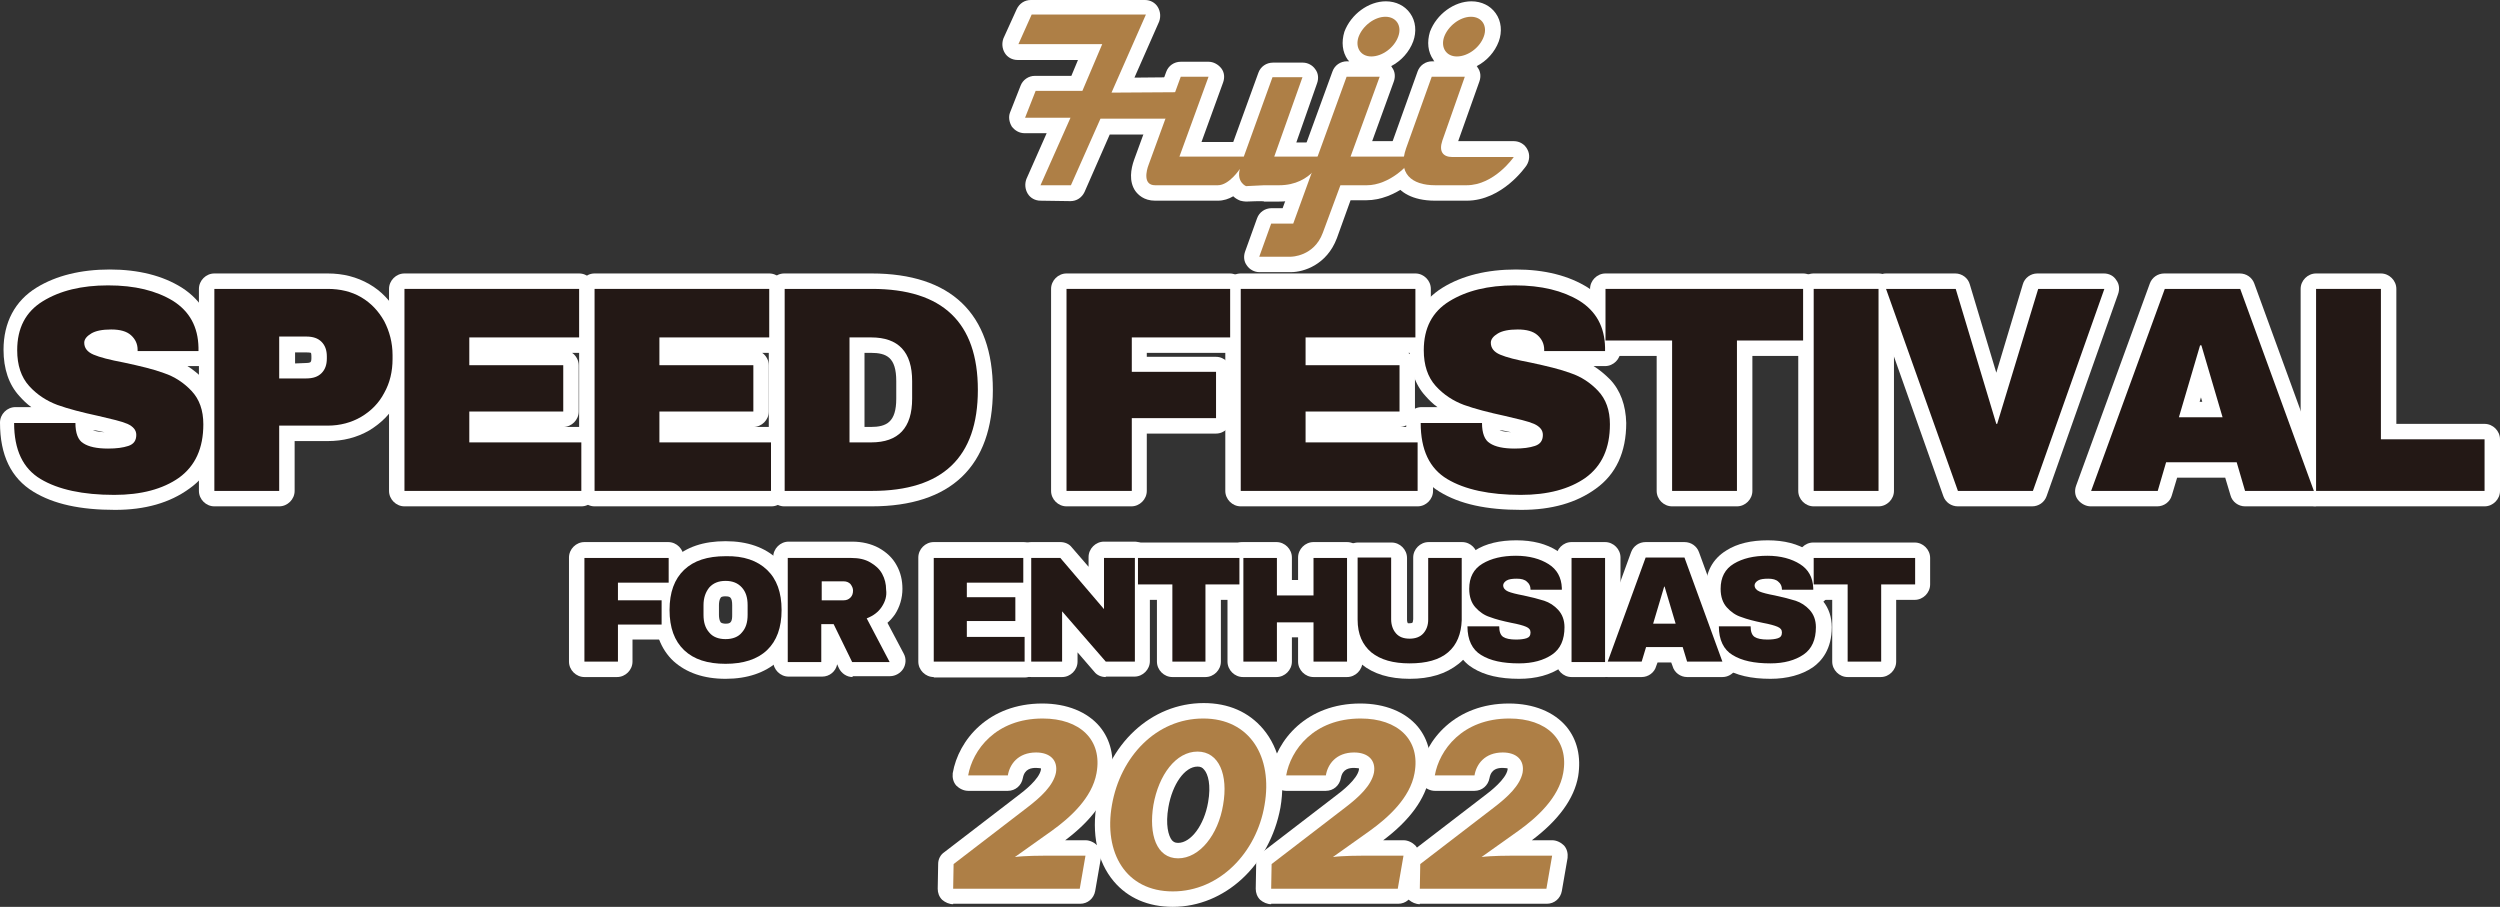
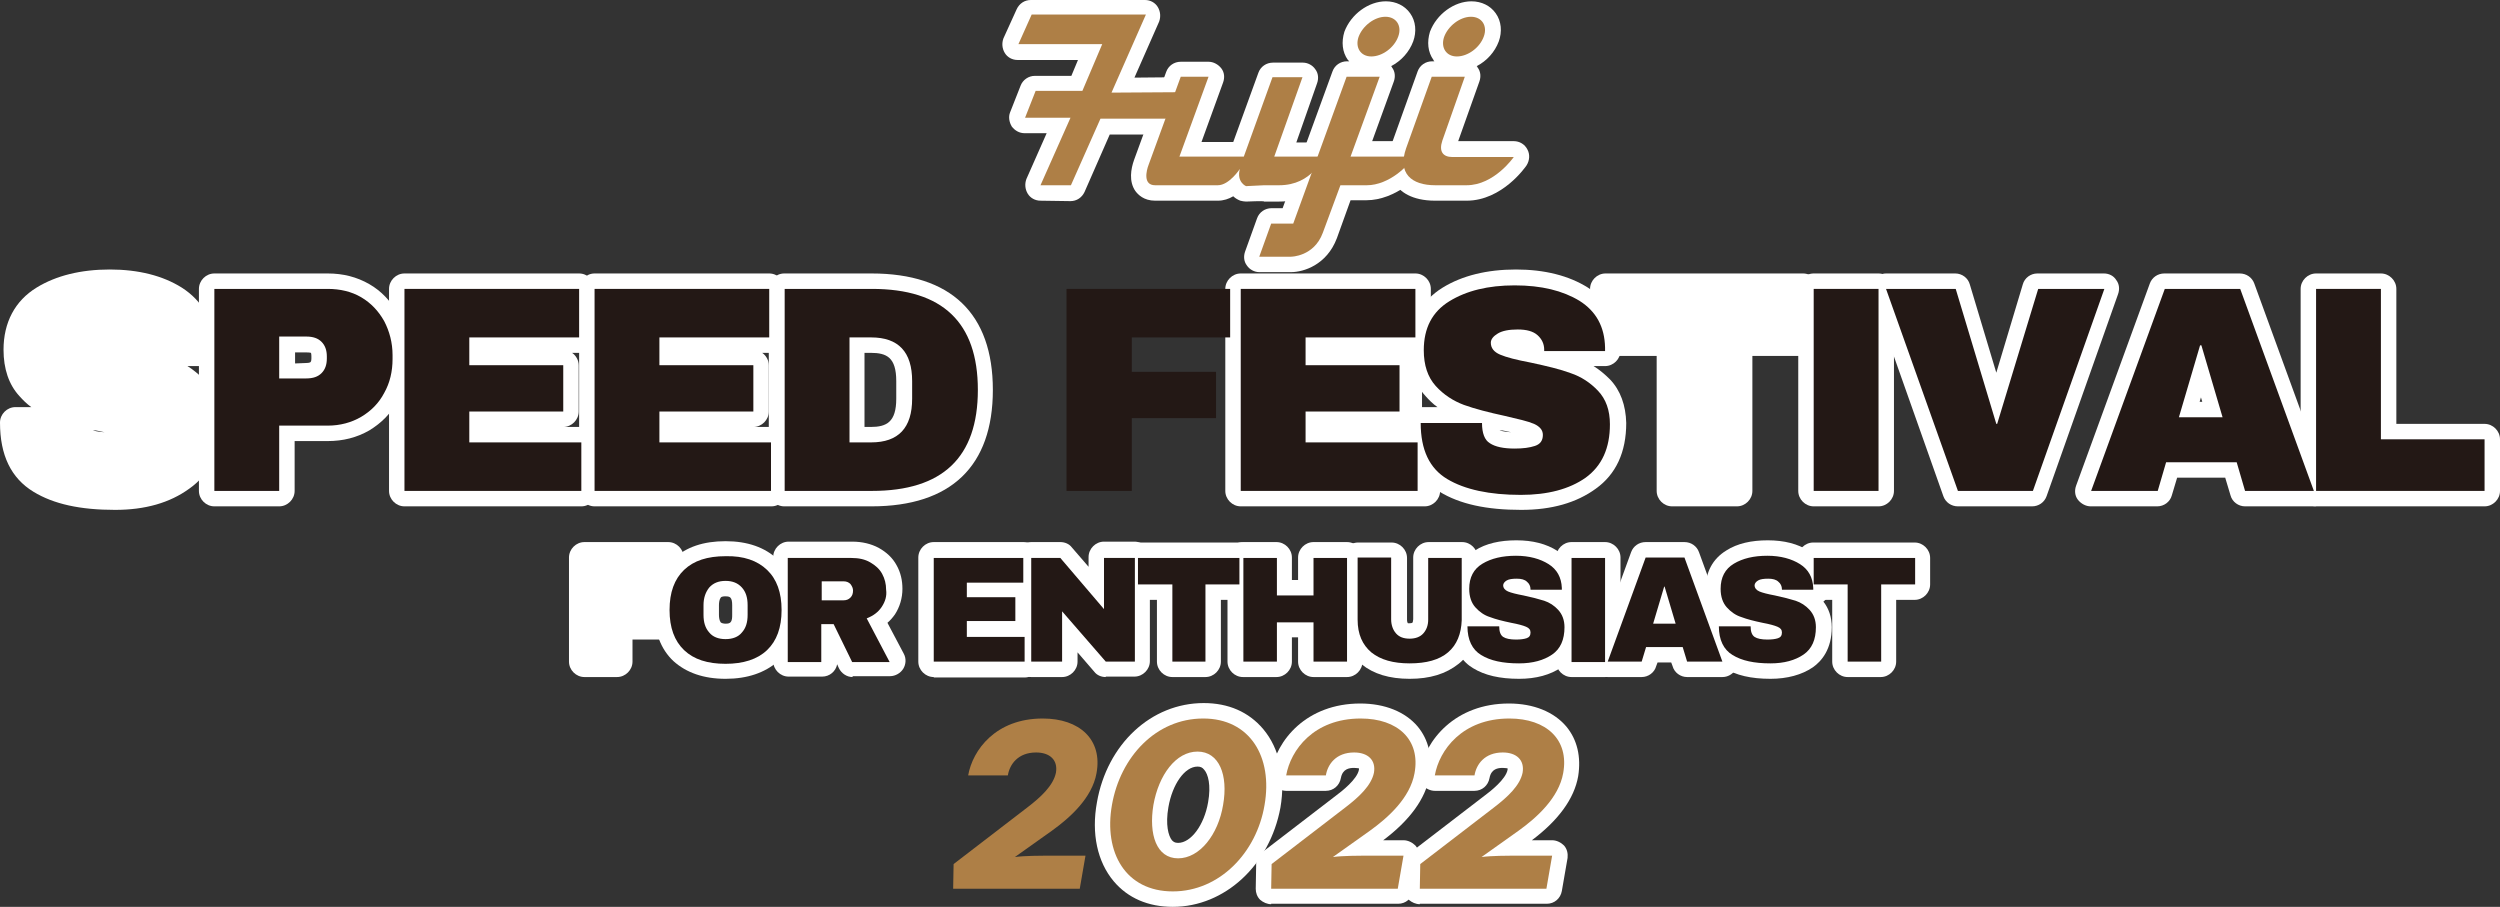
<svg xmlns="http://www.w3.org/2000/svg" version="1.1" id="レイヤー_1" x="0px" y="0px" viewBox="0 0 566.8 205.6" style="enable-background:new 0 0 566.8 205.6;" xml:space="preserve">
  <rect x="0" y="0" width="566.8" height="205.6" fill="#333333" stroke="none" />
  <style type="text/css">
	.st0{fill:#FFFFFF;}
	.st1{fill:#AE7F46;}
	.st2{fill:#231815;}
</style>
  <g>
-     <path class="st0" d="M216.1,205c-0.9,0-1.8-0.4-2.5-1c-0.7-0.7-1-1.6-1-2.5l0.1-5.6c0-1.1,0.5-2.1,1.4-2.7l16.8-12.9   c1.2-0.9,4.7-3.6,5.1-5.8c0-0.2,0-0.3,0-0.3l0,0c-0.1,0-0.5-0.1-1.1-0.1c-1.1,0-2.6,0.2-3,2.3c-0.3,1.7-1.7,2.9-3.4,2.9h-9   c-1,0-2-0.5-2.7-1.2c-0.7-0.8-0.9-1.8-0.8-2.8c1.3-7.6,8.2-15.8,20.3-15.8c5.6,0,10.2,1.9,13,5.2c2.5,3,3.4,6.9,2.7,11.3   c-0.9,5.1-4.5,10-10.5,14.5h4.6c1,0,2,0.5,2.7,1.2c0.7,0.8,0.9,1.8,0.8,2.8l-1.3,7.5c-0.3,1.7-1.7,2.9-3.4,2.9h-28.8V205z" />
    <path class="st0" d="M265.9,205.6c-5.6,0-10.2-2-13.4-5.8c-3.7-4.4-5.1-10.8-3.8-17.9c2.3-13.2,12.3-22.5,24.2-22.5   c5.6,0,10.2,2,13.5,5.9c3.7,4.4,5.1,10.8,3.9,17.8C287.9,196.1,277.7,205.6,265.9,205.6 M271.5,173.8c-2.9,0-5.7,4-6.6,9.2   c-0.7,4,0,6.5,0.8,7.5c0.3,0.3,0.6,0.6,1.4,0.6c2.9,0,5.9-4,6.8-9.2c0.7-3.9,0-6.4-0.9-7.4C272.6,174,272.2,173.8,271.5,173.8" />
    <path class="st0" d="M288.2,205c-0.9,0-1.8-0.4-2.5-1c-0.7-0.7-1-1.6-1-2.5l0.1-5.6c0-1.1,0.5-2.1,1.4-2.7l16.8-12.9   c1.2-0.9,4.7-3.6,5.1-5.8c0-0.2,0-0.3,0-0.3l0,0c-0.1,0-0.5-0.1-1.1-0.1c-1.1,0-2.6,0.2-3,2.3c-0.3,1.7-1.7,2.9-3.4,2.9h-9   c-1,0-2-0.5-2.7-1.2c-0.7-0.8-0.9-1.8-0.8-2.8c1.3-7.6,8.2-15.8,20.3-15.8c5.6,0,10.2,1.9,13,5.2c2.5,3,3.4,6.9,2.7,11.3   c-0.9,5.1-4.5,10-10.5,14.5h4.6c1,0,2,0.5,2.7,1.2c0.7,0.8,0.9,1.8,0.8,2.8l-1.3,7.5c-0.3,1.7-1.7,2.9-3.4,2.9h-28.8V205z" />
    <path class="st0" d="M321.9,205c-0.9,0-1.8-0.4-2.5-1c-0.7-0.7-1-1.6-1-2.5l0.1-5.6c0-1.1,0.5-2.1,1.4-2.7l16.8-12.9   c1.2-0.9,4.7-3.6,5.1-5.8c0-0.2,0-0.3,0-0.3l0,0c-0.1,0-0.5-0.1-1.1-0.1c-1.1,0-2.6,0.2-3,2.3c-0.3,1.7-1.7,2.9-3.4,2.9h-9   c-1,0-2-0.5-2.7-1.2c-0.7-0.8-0.9-1.8-0.8-2.8c1.3-7.6,8.2-15.8,20.3-15.8c5.6,0,10.2,1.9,13,5.2c2.5,3,3.4,6.9,2.7,11.3   c-0.9,5.1-4.5,10-10.5,14.5h4.6c1,0,2,0.5,2.7,1.2c0.7,0.8,0.9,1.8,0.8,2.8l-1.3,7.5c-0.3,1.7-1.7,2.9-3.4,2.9h-28.8V205z" />
    <path class="st0" d="M132.5,153.5c-1.9,0-3.5-1.6-3.5-3.5v-23.6c0-1.9,1.6-3.5,3.5-3.5h19c1.9,0,3.5,1.6,3.5,3.5v5.7   c0,1.3-0.7,2.4-1.8,3c0.1,0.3,0.1,0.7,0.1,1v5.4c0,1.9-1.6,3.5-3.5,3.5h-6.4v5c0,1.9-1.6,3.5-3.5,3.5H132.5z" />
    <path class="st0" d="M164.5,153.9c-5,0-8.9-1.4-11.8-4c-2.9-2.7-4.4-6.7-4.4-11.6c0-5,1.5-8.9,4.4-11.6s6.8-4,11.8-4   s8.9,1.4,11.8,4.1c2.9,2.7,4.4,6.7,4.4,11.6c0,5-1.5,8.9-4.4,11.6C173.4,152.5,169.5,153.9,164.5,153.9 M164.5,135.2   c-0.3,0-0.9,0-1.1,0.3c-0.3,0.4-0.4,1.1-0.4,1.7v2.2c0,0.6,0.1,1.3,0.4,1.7c0.2,0.2,0.7,0.3,1.1,0.3c0.6,0,0.9-0.1,1.1-0.3   c0.4-0.4,0.4-1.1,0.4-1.7v-2.2c0-0.8-0.1-1.4-0.4-1.7C165.4,135.3,165.1,135.2,164.5,135.2" />
    <path class="st0" d="M193.3,153.5c-1.3,0-2.5-0.8-3.1-2l-0.4-0.9c-0.3,1.6-1.7,2.8-3.4,2.8h-7.6c-1.9,0-3.5-1.6-3.5-3.5v-23.6   c0-1.9,1.6-3.5,3.5-3.5h14.4c2.3,0,4.3,0.5,6,1.4c1.8,1,3.2,2.3,4.1,4c0.9,1.6,1.3,3.4,1.3,5.3c0,2.1-0.6,4.1-1.7,5.8   c-0.5,0.7-1,1.3-1.7,1.9l3.7,7c0.6,1.1,0.5,2.4-0.1,3.4s-1.8,1.7-3,1.7h-8.5V153.5z" />
    <path class="st0" d="M211.7,153.5c-1.9,0-3.5-1.6-3.5-3.5v-23.6c0-1.9,1.6-3.5,3.5-3.5h20.4c1.9,0,3.5,1.6,3.5,3.5v5.7   c0,1.3-0.7,2.5-1.9,3.1c0,0.1,0,5.6,0,5.6c0,0.1,0,0.3,0,0.4c1.2,0.5,2.1,1.8,2.1,3.2v5.7c0,1.9-1.6,3.5-3.5,3.5h-20.6V153.5z" />
    <path class="st0" d="M250.7,153.5c-1,0-2-0.4-2.6-1.2l-3.8-4.4v2.1c0,1.9-1.6,3.5-3.5,3.5h-7c-1.9,0-3.5-1.6-3.5-3.5v-23.6   c0-1.9,1.6-3.5,3.5-3.5h6.6c1,0,2,0.4,2.6,1.2l3.8,4.4v-2.2c0-1.9,1.6-3.5,3.5-3.5h6.9c1.9,0,3.5,1.6,3.5,3.5v23.6   c0,1.9-1.6,3.5-3.5,3.5h-6.5V153.5z" />
    <path class="st0" d="M265.8,153.5c-1.9,0-3.5-1.6-3.5-3.5v-14H258c-1.9,0-3.5-1.6-3.5-3.5v-6c0-1.9,1.6-3.5,3.5-3.5h23   c1.9,0,3.5,1.6,3.5,3.5v6c0,1.9-1.6,3.5-3.5,3.5h-4.2v14c0,1.9-1.6,3.5-3.5,3.5H265.8z" />
    <path class="st0" d="M297.8,153.5c-1.9,0-3.5-1.6-3.5-3.5v-5.5h-1.4v5.5c0,1.9-1.6,3.5-3.5,3.5h-7.6c-1.9,0-3.5-1.6-3.5-3.5v-23.6   c0-1.9,1.6-3.5,3.5-3.5h7.6c1.9,0,3.5,1.6,3.5,3.5v5.1h1.4v-5.1c0-1.9,1.6-3.5,3.5-3.5h7.6c1.9,0,3.5,1.6,3.5,3.5V150   c0,1.9-1.6,3.5-3.5,3.5H297.8z" />
    <path class="st0" d="M319.6,153.9c-4.6,0-8.2-1.1-10.9-3.3c-2.9-2.4-4.3-5.8-4.3-10v-14.1c0-1.9,1.6-3.5,3.5-3.5h7.6   c1.9,0,3.5,1.6,3.5,3.5v14c0,0.4,0.1,0.7,0.2,0.8l0,0c0,0,0.2,0,0.5,0s0.5-0.1,0.5-0.1c0.1-0.1,0.2-0.5,0.2-0.8v-14   c0-1.9,1.6-3.5,3.5-3.5h7.6c1.9,0,3.5,1.6,3.5,3.5v14.1c0,4.3-1.4,7.7-4.3,10C327.8,152.8,324.2,153.9,319.6,153.9" />
    <path class="st0" d="M344.4,153.9c-4.4,0-7.8-0.8-10.4-2.4c-2.2-1.3-4.7-4-4.7-9.5c0-1.3,0.7-2.5,1.8-3.1c-1-1.5-1.4-3.3-1.4-5.4   c0-3.8,1.6-6.8,4.7-8.7c2.5-1.6,5.7-2.3,9.4-2.3c3.7,0,6.8,0.8,9.3,2.4c2.9,1.9,4.5,4.7,4.6,8.3v0.5c0,1.1-0.5,2.1-1.3,2.7   c1.2,1.5,1.9,3.5,1.9,5.8c0,5-2.3,7.7-4.3,9.1C351.5,153,348.3,153.9,344.4,153.9" />
    <path class="st0" d="M356.3,153.5c-1.9,0-3.5-1.6-3.5-3.5v-23.6c0-1.9,1.6-3.5,3.5-3.5h7.6c1.9,0,3.5,1.6,3.5,3.5V150   c0,1.9-1.6,3.5-3.5,3.5H356.3z" />
    <path class="st0" d="M382.5,153.5c-1.5,0-2.9-1-3.3-2.5l-0.3-0.8h-3.1l-0.3,0.8c-0.4,1.5-1.8,2.5-3.3,2.5h-7.7   c-1.1,0-2.2-0.6-2.9-1.5c-0.7-0.9-0.8-2.1-0.4-3.2l8.6-23.6c0.5-1.4,1.8-2.3,3.3-2.3h8.8c1.5,0,2.8,0.9,3.3,2.3l8.6,23.6   c0.4,1.1,0.2,2.3-0.4,3.2c-0.7,0.9-1.7,1.5-2.9,1.5H382.5z" />
    <path class="st0" d="M401.4,153.9c-4.4,0-7.8-0.8-10.4-2.4c-2.2-1.3-4.7-4-4.7-9.5c0-1.3,0.7-2.5,1.8-3.1c-1-1.5-1.4-3.3-1.4-5.4   c0-3.8,1.6-6.8,4.7-8.7c2.5-1.6,5.7-2.3,9.4-2.3c3.7,0,6.8,0.8,9.3,2.4c2.9,1.9,4.5,4.7,4.6,8.3v0.5c0,1.1-0.5,2.1-1.3,2.7   c1.2,1.5,1.9,3.5,1.9,5.8c0,5-2.3,7.7-4.3,9.1C408.5,153,405.2,153.9,401.4,153.9" />
    <path class="st0" d="M418.9,153.5c-1.9,0-3.5-1.6-3.5-3.5v-14h-4.3c-1.9,0-3.5-1.6-3.5-3.5v-6c0-1.9,1.6-3.5,3.5-3.5h23   c1.9,0,3.5,1.6,3.5,3.5v6c0,1.9-1.6,3.5-3.5,3.5h-4.2v14c0,1.9-1.6,3.5-3.5,3.5H418.9z" />
    <path class="st0" d="M26.1,115.6c-7.9,0-13.9-1.3-18.5-4.1C2.5,108.4,0,103.2,0,95.8c0-1.9,1.6-3.5,3.5-3.5h3.6   c-1-0.7-1.9-1.6-2.7-2.5C2,87.2,0.8,83.6,0.8,79.3c0-6.2,2.6-11.1,7.5-14.1c4.4-2.7,10-4.1,16.6-4.1c6.5,0,12,1.4,16.3,4.1   c4.7,3,7.3,7.6,7.4,13.4v0.9c0,1.9-1.6,3.5-3.5,3.5h-2.6c1.3,0.8,2.6,1.9,3.7,3c2.4,2.5,3.6,5.9,3.7,9.9c0,6.6-2.3,11.6-7,14.9   C38.5,114,32.9,115.6,26.1,115.6 M21.1,97.5c0.1,0.1,0.8,0.4,2.6,0.5c-0.6-0.1-1.2-0.3-1.9-0.4C21.6,97.6,21.3,97.5,21.1,97.5   L21.1,97.5" />
    <path class="st0" d="M48.6,114.8c-1.9,0-3.5-1.6-3.5-3.5V65.5c0-1.9,1.6-3.5,3.5-3.5h25.7c3.5,0,6.6,0.8,9.4,2.4   c2.8,1.6,4.9,3.9,6.5,6.7c1.5,2.8,2.3,5.9,2.3,9.4v0.9c0,3.4-0.8,6.6-2.3,9.4c-1.5,2.9-3.7,5.1-6.5,6.8c-2.8,1.6-5.9,2.4-9.4,2.4   h-7.5v11.3c0,1.9-1.6,3.5-3.5,3.5L48.6,114.8L48.6,114.8z M69.4,82.3c0.8,0,1-0.2,1-0.2c0.2-0.2,0.2-0.7,0.2-0.8v-0.5   c0-0.6-0.1-0.8-0.1-0.8s-0.3-0.1-1-0.1h-2.6v2.5L69.4,82.3L69.4,82.3z" />
    <path class="st0" d="M91.7,114.8c-1.9,0-3.5-1.6-3.5-3.5V65.5c0-1.9,1.6-3.5,3.5-3.5h39.6c1.9,0,3.5,1.6,3.5,3.5v11   c0,1.9-1.6,3.5-3.5,3.5h-1.6c0.9,0.6,1.5,1.7,1.5,2.8v10.5c0,1.9-1.6,3.5-3.5,3.5h-17.8l0,0h21.9c1.9,0,3.5,1.6,3.5,3.5v11   c0,1.9-1.6,3.5-3.5,3.5H91.7z" />
    <path class="st0" d="M134.8,114.8c-1.9,0-3.5-1.6-3.5-3.5V65.5c0-1.9,1.6-3.5,3.5-3.5h39.6c1.9,0,3.5,1.6,3.5,3.5v11   c0,1.9-1.6,3.5-3.5,3.5h-1.6c0.9,0.6,1.5,1.7,1.5,2.8v10.5c0,1.9-1.6,3.5-3.5,3.5H153l0,0h21.9c1.9,0,3.5,1.6,3.5,3.5v11   c0,1.9-1.6,3.5-3.5,3.5H134.8z" />
    <path class="st0" d="M177.8,114.8c-1.9,0-3.5-1.6-3.5-3.5V65.5c0-1.9,1.6-3.5,3.5-3.5h19.8c18,0,27.5,9.1,27.5,26.4   s-9.5,26.4-27.5,26.4H177.8z M197.4,96.8c3.6,0,5.8-1.1,5.8-6.4v-4c0-5.4-2.2-6.4-5.8-6.4H196v16.8H197.4z" />
-     <path class="st0" d="M241.8,114.8c-1.9,0-3.5-1.6-3.5-3.5V65.5c0-1.9,1.6-3.5,3.5-3.5h37c1.9,0,3.5,1.6,3.5,3.5v11   c0,1.9-1.6,3.5-3.5,3.5H260v0.9h15.7c1.9,0,3.5,1.6,3.5,3.5v10.4c0,1.9-1.6,3.5-3.5,3.5H260v13c0,1.9-1.6,3.5-3.5,3.5H241.8z" />
-     <path class="st0" d="M281.3,114.8c-1.9,0-3.5-1.6-3.5-3.5V65.5c0-1.9,1.6-3.5,3.5-3.5h39.6c1.9,0,3.5,1.6,3.5,3.5v11   c0,1.9-1.6,3.5-3.5,3.5h-1.6c0.9,0.6,1.5,1.7,1.5,2.8v10.5c0,1.9-1.6,3.5-3.5,3.5h-17.8l0,0h21.9c1.9,0,3.5,1.6,3.5,3.5v11   c0,1.9-1.6,3.5-3.5,3.5H281.3z" />
+     <path class="st0" d="M281.3,114.8c-1.9,0-3.5-1.6-3.5-3.5V65.5c0-1.9,1.6-3.5,3.5-3.5h39.6c1.9,0,3.5,1.6,3.5,3.5v11   c0,1.9-1.6,3.5-3.5,3.5c0.9,0.6,1.5,1.7,1.5,2.8v10.5c0,1.9-1.6,3.5-3.5,3.5h-17.8l0,0h21.9c1.9,0,3.5,1.6,3.5,3.5v11   c0,1.9-1.6,3.5-3.5,3.5H281.3z" />
    <path class="st0" d="M344.9,115.6c-7.9,0-13.9-1.3-18.5-4.1c-5.1-3.1-7.6-8.3-7.6-15.7c0-1.9,1.6-3.5,3.5-3.5h3.6   c-1-0.7-1.9-1.6-2.7-2.5c-2.4-2.6-3.6-6.2-3.6-10.5c0-6.2,2.6-11.1,7.5-14.1c4.4-2.7,10-4.1,16.6-4.1c6.5,0,12,1.4,16.3,4.1   c4.7,3,7.3,7.6,7.4,13.4v0.9c0,1.9-1.6,3.5-3.5,3.5h-2.6c1.3,0.8,2.6,1.9,3.7,3c2.4,2.5,3.6,5.9,3.7,9.9c0,6.6-2.3,11.6-6.9,14.9   C357.4,114,351.8,115.6,344.9,115.6 M340,97.5c0.1,0.1,0.8,0.4,2.6,0.5c-0.6-0.1-1.2-0.3-1.9-0.4C340.5,97.6,340.2,97.5,340,97.5   L340,97.5" />
    <path class="st0" d="M379.1,114.8c-1.9,0-3.5-1.6-3.5-3.5V80.7H364c-1.9,0-3.5-1.6-3.5-3.5V65.5c0-1.9,1.6-3.5,3.5-3.5h44.8   c1.9,0,3.5,1.6,3.5,3.5v11.7c0,1.9-1.6,3.5-3.5,3.5h-11.5v30.6c0,1.9-1.6,3.5-3.5,3.5H379.1z" />
    <path class="st0" d="M411.2,114.8c-1.9,0-3.5-1.6-3.5-3.5V65.5c0-1.9,1.6-3.5,3.5-3.5h14.7c1.9,0,3.5,1.6,3.5,3.5v45.8   c0,1.9-1.6,3.5-3.5,3.5H411.2z" />
    <path class="st0" d="M443.9,114.8c-1.5,0-2.8-0.9-3.3-2.3l-16.2-45.8c-0.4-1.1-0.2-2.2,0.4-3.2c0.7-0.9,1.7-1.5,2.8-1.5h15.7   c1.5,0,2.9,1,3.3,2.5l6,20l6-20c0.4-1.5,1.8-2.5,3.3-2.5H477c1.1,0,2.2,0.5,2.8,1.5c0.7,0.9,0.8,2.1,0.4,3.2L464,112.5   c-0.5,1.4-1.8,2.3-3.3,2.3H443.9z" />
    <path class="st0" d="M509,114.8c-1.5,0-2.9-1-3.3-2.5l-1.2-4h-10.9l-1.2,4c-0.4,1.5-1.8,2.5-3.3,2.5H474c-1.1,0-2.2-0.6-2.9-1.5   c-0.7-0.9-0.8-2.1-0.4-3.2l16.7-45.8c0.5-1.4,1.8-2.3,3.3-2.3h17.1c1.5,0,2.8,0.9,3.3,2.3l16.7,45.8c0.4,1.1,0.2,2.3-0.4,3.2   c-0.7,0.9-1.7,1.5-2.9,1.5H509z M499.3,91.1l-0.3-1l-0.3,1H499.3z" />
    <path class="st0" d="M525.1,114.8c-1.9,0-3.5-1.6-3.5-3.5V65.5c0-1.9,1.6-3.5,3.5-3.5h14.7c1.9,0,3.5,1.6,3.5,3.5v30.6h20   c1.9,0,3.5,1.6,3.5,3.5v11.7c0,1.9-1.6,3.5-3.5,3.5H525.1z" />
    <path class="st0" d="M235.9,45.5c-1.2,0-2.3-0.6-2.9-1.6s-0.7-2.2-0.3-3.3l4.6-10.4h-5c-1.2,0-2.2-0.6-2.9-1.5   c-0.6-1-0.8-2.2-0.4-3.2l2.4-6.1c0.5-1.3,1.8-2.2,3.2-2.2h8.3l1.5-3.6h-13.7c-1.2,0-2.3-0.6-2.9-1.6s-0.7-2.2-0.3-3.3l3-6.6   c0.6-1.3,1.8-2.1,3.2-2.1h25.9c1.2,0,2.3,0.6,2.9,1.6s0.7,2.2,0.3,3.3l-5.6,12.7l10.5-0.1c1.2,0,2.3,0.6,3,1.7   c0.6,1,0.7,2.3,0.1,3.4l-3.1,6c-0.6,1.2-1.8,1.9-3.1,1.9h-13l-5.7,13c-0.6,1.3-1.8,2.1-3.2,2.1L235.9,45.5L235.9,45.5z" />
    <path class="st0" d="M282.5,45.7c-0.4,0-0.9-0.1-1.3-0.2c-0.5-0.2-1.1-0.5-1.6-1c-1,0.6-2.2,1-3.5,1h-14.2c-2.6,0-3.9-1.4-4.5-2.2   c-1.5-2.2-1-5-0.3-7l7.3-20c0.5-1.4,1.8-2.3,3.3-2.3h6.3c1.1,0,2.2,0.6,2.9,1.5c0.7,0.9,0.8,2.1,0.4,3.2l-4.9,13.5h7.2l5.7-15.7   c0.5-1.4,1.8-2.3,3.3-2.3h6.8c1.1,0,2.2,0.6,2.8,1.5c0.7,0.9,0.8,2.1,0.4,3.2l-4.7,13.4h6c1.1,0,2.2,0.6,2.9,1.5   c0.7,0.9,0.8,2.1,0.4,3.2c-0.1,0.4-3.3,8.7-13.2,8.7h-3.4C286.7,45.5,282.6,45.7,282.5,45.7" />
    <path class="st0" d="M285.5,61.7c-1.1,0-2.2-0.6-2.8-1.5c-0.7-0.9-0.8-2.1-0.4-3.2l2.7-7.5c0.5-1.4,1.8-2.3,3.3-2.3h2.5l11.3-31   c0.5-1.4,1.8-2.3,3.3-2.3h0.5c-0.1-0.1-0.2-0.2-0.3-0.3c-1.3-1.8-1.5-4.1-0.8-6.4c1.5-4,5.5-6.9,9.4-6.9c2.3,0,4.3,1,5.5,2.7   c1.3,1.8,1.5,4.2,0.7,6.4c-0.9,2.4-2.7,4.4-5,5.6c0.1,0.1,0.2,0.2,0.2,0.3c0.7,0.9,0.8,2.1,0.4,3.2L311.1,32h9.1   c1.1,0,2.1,0.5,2.7,1.3c0.7,0.8,0.9,1.9,0.6,3c-0.9,3.6-7.2,9.1-13.7,9.1h-3.6l-3.1,8.6c-2.3,6.1-7.6,7.7-10.4,7.7L285.5,61.7   L285.5,61.7z" />
    <path class="st0" d="M325.4,45.5c-5.4,0-8-2.1-9.2-3.9c-1.2-1.7-2.2-4.6-0.6-9.2l5.8-16.2c0.5-1.4,1.8-2.3,3.3-2.3h0.5   c-0.1-0.1-0.2-0.2-0.2-0.3c-1.3-1.8-1.5-4.1-0.8-6.4c1.5-4,5.5-6.9,9.4-6.9c2.3,0,4.3,1,5.5,2.7c1.3,1.8,1.5,4.2,0.7,6.4   c-0.9,2.4-2.7,4.4-5,5.6c0.1,0.1,0.2,0.2,0.2,0.3c0.7,0.9,0.8,2.1,0.4,3.2L330.6,32h12.6c1.3,0,2.5,0.7,3.1,1.9   c0.6,1.1,0.5,2.5-0.2,3.6c-0.2,0.3-5.5,8-13.6,8L325.4,45.5L325.4,45.5z" />
    <path class="st1" d="M230.1,194.3c2.3-0.3,6.3-0.3,6.7-0.3h9.3l-1.3,7.5h-28.7l0.1-5.6L233,183c3-2.3,5.8-4.9,6.4-7.8   c0.5-2.9-1.4-4.6-4.5-4.6c-4.1,0-6,2.7-6.4,5.2h-9c1-5.7,6.2-12.9,16.9-12.9c8.4,0,13.6,4.8,12.2,12.4c-1,5.6-6,10.1-10.2,13.1   L230.1,194.3z" />
    <path class="st1" d="M265.9,202.1c-10.7,0-15.7-8.8-13.8-19.6c1.9-10.9,10-19.6,20.7-19.6c10.6,0,15.8,8.7,13.9,19.6   C284.9,193.3,276.5,202.1,265.9,202.1 M271.5,170.4c-4.9,0-8.8,5.3-10,12.1c-1.1,6.7,0.7,12.1,5.6,12.1s9.1-5.4,10.2-12.1   C278.5,175.7,276.4,170.4,271.5,170.4" />
    <path class="st1" d="M302.2,194.3c2.3-0.3,6.3-0.3,6.7-0.3h9.3l-1.3,7.5h-28.7l0.1-5.6l16.8-12.9c3-2.3,5.8-4.9,6.4-7.8   c0.5-2.9-1.4-4.6-4.5-4.6c-4.1,0-6,2.7-6.4,5.2h-9c1-5.7,6.2-12.9,16.9-12.9c8.4,0,13.6,4.8,12.2,12.4c-1,5.6-6,10.1-10.2,13.1   L302.2,194.3z" />
    <path class="st1" d="M335.9,194.3c2.3-0.3,6.3-0.3,6.7-0.3h9.3l-1.3,7.5h-28.7l0.1-5.6l16.8-12.9c3-2.3,5.8-4.9,6.4-7.8   c0.5-2.9-1.4-4.6-4.5-4.6c-4.1,0-6,2.7-6.4,5.2h-9c1-5.7,6.2-12.9,16.9-12.9c8.4,0,13.6,4.8,12.2,12.4c-1,5.6-6,10.1-10.2,13.1   L335.9,194.3z" />
-     <polygon class="st2" points="132.5,126.5 151.6,126.5 151.6,132.1 140.1,132.1 140.1,136.1 150,136.1 150,141.6 140.1,141.6    140.1,150 132.5,150  " />
    <path class="st2" d="M173.9,129.2c2.2,2.1,3.3,5.1,3.3,9.1s-1.1,7-3.3,9.1s-5.4,3.1-9.4,3.1c-4.1,0-7.2-1-9.4-3.1s-3.3-5.1-3.3-9.1   s1.1-7,3.3-9.1s5.3-3.1,9.4-3.1C168.6,126,171.7,127.1,173.9,129.2 M160.8,133.2c-0.8,1-1.3,2.3-1.3,4v2.2c0,1.7,0.4,3,1.3,4   c0.8,1,2.1,1.5,3.7,1.5c1.6,0,2.9-0.5,3.7-1.5c0.9-1,1.3-2.3,1.3-4v-2.2c0-1.7-0.4-3-1.3-4c-0.9-1-2.1-1.5-3.7-1.5   C162.9,131.7,161.7,132.2,160.8,133.2" />
    <path class="st2" d="M199.9,137.6c-0.8,1.2-1.9,2-3.4,2.6l5.2,9.9h-8.5l-4.2-8.6h-2.8v8.6h-7.6v-23.6H193c1.7,0,3.1,0.3,4.3,1   s2.1,1.5,2.7,2.6c0.6,1.1,0.9,2.3,0.9,3.6C201.1,135.1,200.7,136.4,199.9,137.6 M192.8,132.4c-0.4-0.4-0.9-0.6-1.5-0.6h-5v4.3h5   c0.6,0,1.1-0.2,1.5-0.6s0.6-0.9,0.6-1.6C193.4,133.4,193.2,132.9,192.8,132.4" />
    <polygon class="st2" points="211.7,126.5 232,126.5 232,132.1 219.2,132.1 219.2,135.4 230.2,135.4 230.2,140.8 219.2,140.8    219.2,144.4 232.3,144.4 232.3,150 211.7,150  " />
    <polygon class="st2" points="250.7,150 240.8,138.6 240.8,150 233.8,150 233.8,126.5 240.4,126.5 250.3,138.1 250.3,126.5    257.3,126.5 257.3,150  " />
    <polygon class="st2" points="273.3,132.5 273.3,150 265.8,150 265.8,132.5 258,132.5 258,126.5 281,126.5 281,132.5  " />
    <polygon class="st2" points="297.8,150 297.8,141.1 289.5,141.1 289.5,150 281.9,150 281.9,126.5 289.5,126.5 289.5,135 297.8,135    297.8,126.5 305.4,126.5 305.4,150  " />
    <path class="st2" d="M328.3,147.9c-2,1.7-4.9,2.5-8.7,2.5c-3.7,0-6.6-0.8-8.7-2.5c-2-1.7-3.1-4.1-3.1-7.4v-14.1h7.6v14   c0,1.3,0.4,2.4,1.1,3.2c0.7,0.8,1.7,1.2,3.1,1.2c1.3,0,2.4-0.4,3.1-1.2c0.7-0.8,1.1-1.8,1.1-3.1v-14h7.6v14.1   C331.3,143.7,330.3,146.2,328.3,147.9" />
    <path class="st2" d="M351.1,127.9c1.9,1.2,2.9,3,3,5.4v0.4H347v-0.1c0-0.7-0.3-1.3-0.8-1.7c-0.5-0.5-1.3-0.7-2.3-0.7   s-1.8,0.1-2.3,0.4s-0.8,0.7-0.8,1.1c0,0.6,0.4,1.1,1.1,1.4s1.9,0.6,3.5,0.9c1.9,0.4,3.4,0.8,4.7,1.2c1.2,0.4,2.3,1.1,3.2,2.1   c0.9,1,1.4,2.3,1.4,3.9c0,2.8-0.9,4.9-2.8,6.2c-1.9,1.3-4.4,2-7.5,2c-3.7,0-6.5-0.6-8.6-1.9c-2-1.2-3.1-3.4-3.1-6.5h7.2   c0,1.2,0.3,2,0.9,2.4s1.6,0.6,2.9,0.6c1,0,1.8-0.1,2.4-0.3c0.6-0.2,0.9-0.6,0.9-1.3c0-0.6-0.3-1-1-1.3s-1.8-0.6-3.4-0.9   c-1.9-0.4-3.5-0.8-4.8-1.3c-1.3-0.4-2.4-1.2-3.3-2.2s-1.4-2.4-1.4-4.2c0-2.6,1-4.5,3-5.7s4.5-1.8,7.6-1.8   C346.7,126,349.2,126.7,351.1,127.9" />
    <rect x="356.3" y="126.5" class="st2" width="7.6" height="23.6" />
    <path class="st2" d="M382.5,150l-1-3.3h-8.3l-1,3.3h-7.7l8.6-23.6h8.8l8.6,23.6H382.5z M374.8,141.4h5.1l-2.5-8.4h-0.1L374.8,141.4   z" />
    <path class="st2" d="M408.1,127.9c1.9,1.2,2.9,3,3,5.4v0.4H404v-0.1c0-0.7-0.3-1.3-0.8-1.7c-0.5-0.5-1.3-0.7-2.3-0.7   s-1.8,0.1-2.3,0.4s-0.8,0.7-0.8,1.1c0,0.6,0.4,1.1,1.1,1.4s1.9,0.6,3.5,0.9c1.9,0.4,3.4,0.8,4.7,1.2c1.2,0.4,2.3,1.1,3.2,2.1   c0.9,1,1.4,2.3,1.4,3.9c0,2.8-0.9,4.9-2.8,6.2c-1.9,1.3-4.4,2-7.5,2c-3.7,0-6.5-0.6-8.6-1.9c-2-1.2-3.1-3.4-3.1-6.5h7.2   c0,1.2,0.3,2,0.9,2.4s1.6,0.6,2.9,0.6c1,0,1.8-0.1,2.4-0.3c0.6-0.2,0.9-0.6,0.9-1.3c0-0.6-0.3-1-1-1.3s-1.8-0.6-3.4-0.9   c-1.9-0.4-3.5-0.8-4.8-1.3c-1.3-0.4-2.4-1.2-3.3-2.2s-1.4-2.4-1.4-4.2c0-2.6,1-4.5,3-5.7s4.5-1.8,7.6-1.8   C403.7,126,406.2,126.7,408.1,127.9" />
    <polygon class="st2" points="426.5,132.5 426.5,150 418.9,150 418.9,132.5 411.2,132.5 411.2,126.5 434.2,126.5 434.2,132.5  " />
-     <path class="st2" d="M39.2,68.2c3.8,2.4,5.7,5.9,5.8,10.6v0.8H31.2v-0.3c0-1.3-0.5-2.4-1.5-3.3c-1-0.9-2.5-1.3-4.5-1.3   s-3.5,0.3-4.5,0.9c-1,0.6-1.6,1.3-1.6,2.1c0,1.2,0.7,2.1,2.1,2.7c1.4,0.6,3.7,1.2,6.9,1.8c3.7,0.8,6.7,1.5,9.1,2.4   c2.4,0.8,4.5,2.2,6.2,4c1.8,1.9,2.7,4.4,2.7,7.6c0,5.4-1.8,9.4-5.5,12.1c-3.7,2.6-8.6,3.9-14.7,3.9c-7.1,0-12.7-1.2-16.7-3.6   s-6-6.6-6-12.7h13.9c0,2.3,0.6,3.9,1.8,4.6c1.2,0.8,3.1,1.2,5.6,1.2c1.9,0,3.4-0.2,4.6-0.6c1.2-0.4,1.8-1.2,1.8-2.5   c0-1.1-0.7-1.9-2-2.5c-1.4-0.6-3.6-1.1-6.6-1.8c-3.7-0.8-6.8-1.6-9.3-2.5c-2.4-0.9-4.6-2.3-6.4-4.3c-1.8-2-2.7-4.7-2.7-8.1   c0-5,1.9-8.7,5.8-11.1c3.9-2.4,8.8-3.6,14.8-3.6C30.6,64.7,35.4,65.9,39.2,68.2" />
    <path class="st2" d="M81.9,67.4c2.2,1.3,3.9,3.1,5.2,5.4c1.2,2.3,1.9,4.9,1.9,7.7v0.9c0,2.8-0.6,5.4-1.9,7.7   c-1.2,2.3-3,4.1-5.2,5.4c-2.2,1.3-4.8,2-7.6,2h-11v14.8H48.6V65.5h25.7C77.1,65.5,79.7,66.1,81.9,67.4 M63.3,85.8h6.1   c1.6,0,2.7-0.4,3.5-1.2s1.2-1.9,1.2-3.3v-0.5c0-1.4-0.4-2.5-1.2-3.3c-0.8-0.8-1.9-1.2-3.5-1.2h-6.1V85.8z" />
    <polygon class="st2" points="91.7,65.5 131.3,65.5 131.3,76.5 106.4,76.5 106.4,82.8 127.7,82.8 127.7,93.3 106.4,93.3    106.4,100.3 131.8,100.3 131.8,111.3 91.7,111.3  " />
    <polygon class="st2" points="134.8,65.5 174.4,65.5 174.4,76.5 149.5,76.5 149.5,82.8 170.8,82.8 170.8,93.3 149.5,93.3    149.5,100.3 174.8,100.3 174.8,111.3 134.8,111.3  " />
    <path class="st2" d="M221.7,88.4c0,15.3-8,22.9-24,22.9h-19.8V65.5h19.8C213.7,65.5,221.7,73.1,221.7,88.4 M192.6,100.3h4.9   c6.2,0,9.3-3.3,9.3-9.9v-4c0-6.6-3.1-9.9-9.3-9.9h-4.9V100.3z" />
    <polygon class="st2" points="241.8,65.5 278.9,65.5 278.9,76.5 256.6,76.5 256.6,84.3 275.7,84.3 275.7,94.8 256.6,94.8    256.6,111.3 241.8,111.3  " />
    <polygon class="st2" points="281.3,65.5 320.9,65.5 320.9,76.5 296,76.5 296,82.8 317.3,82.8 317.3,93.3 296,93.3 296,100.3    321.4,100.3 321.4,111.3 281.3,111.3  " />
    <path class="st2" d="M358.1,68.2c3.8,2.4,5.7,5.9,5.8,10.6v0.8h-13.8v-0.3c0-1.3-0.5-2.4-1.5-3.3c-1-0.9-2.5-1.3-4.5-1.3   s-3.5,0.3-4.5,0.9c-1,0.6-1.6,1.3-1.6,2.1c0,1.2,0.7,2.1,2.1,2.7c1.4,0.6,3.7,1.2,6.9,1.8c3.7,0.8,6.7,1.5,9.1,2.4   c2.4,0.8,4.5,2.2,6.2,4c1.8,1.9,2.7,4.4,2.7,7.6c0,5.4-1.8,9.4-5.5,12.1c-3.7,2.6-8.6,3.9-14.7,3.9c-7.1,0-12.7-1.2-16.7-3.6   s-6-6.6-6-12.7H336c0,2.3,0.6,3.9,1.8,4.6c1.2,0.8,3.1,1.2,5.6,1.2c1.9,0,3.4-0.2,4.6-0.6s1.8-1.2,1.8-2.5c0-1.1-0.7-1.9-2-2.5   c-1.4-0.6-3.6-1.1-6.6-1.8c-3.7-0.8-6.8-1.6-9.3-2.5c-2.4-0.9-4.6-2.3-6.4-4.3s-2.7-4.7-2.7-8.1c0-5,1.9-8.7,5.8-11.1   c3.9-2.4,8.8-3.6,14.8-3.6C349.5,64.7,354.3,65.9,358.1,68.2" />
-     <polygon class="st2" points="393.8,77.2 393.8,111.3 379.1,111.3 379.1,77.2 364,77.2 364,65.5 408.8,65.5 408.8,77.2  " />
    <rect x="411.2" y="65.5" class="st2" width="14.7" height="45.8" />
    <polygon class="st2" points="443.9,111.3 427.6,65.5 443.4,65.5 452.6,96.1 452.8,96.1 462.1,65.5 477.1,65.5 460.9,111.3  " />
    <path class="st2" d="M509,111.3l-1.9-6.5h-16l-1.9,6.5h-15.1l16.7-45.8h17.1l16.7,45.8H509z M494,94.6h9.9l-4.8-16.3h-0.3L494,94.6   z" />
    <polygon class="st2" points="525.1,65.5 539.8,65.5 539.8,99.6 563.3,99.6 563.3,111.3 525.1,111.3  " />
    <polygon class="st1" points="264.7,26.9 249.5,26.9 242.8,42 235.9,42 242.7,26.7 232.4,26.7 234.8,20.6 245.4,20.6 249.9,10    230.9,10 233.9,3.3 259.8,3.3 252,21 267.8,20.9  " />
    <path class="st1" d="M290,42h-3.4l-4.1,0.2c0,0-2.2-0.9-1.4-3.9c0,0-2.4,3.7-5,3.7h-14.2c-2.8,0-2-3.3-1.5-4.6l7.3-20h6.3   l-6.6,18.1H282l6.5-18h6.8l-6.4,18h11C300,35.6,297.6,42,290,42" />
    <path class="st1" d="M309.9,42h-6l-4,10.8c-2,5.4-7.2,5.4-7.2,5.4h-7.2l2.7-7.5h5l12.1-33.3h7.5l-6.6,18.1h14   C319.7,37.4,314.9,42,309.9,42 M310.9,12.8c-2.4,0-3.7-2-2.9-4.4c0.9-2.5,3.6-4.6,6.1-4.6s3.8,2.1,2.9,4.5   C316.1,10.8,313.4,12.8,310.9,12.8" />
    <path class="st1" d="M332.5,42h-7.1c-5.4,0-8.6-2.7-6.6-8.4l5.8-16.2h7.5L327,31.9c-0.8,2.4,0.1,3.7,2.3,3.7h13.9   C343.2,35.6,338.8,42,332.5,42 M330.3,12.8c-2.4,0-3.7-2-2.9-4.4c0.9-2.5,3.6-4.6,6.1-4.6s3.8,2.1,2.9,4.5   C335.5,10.8,332.8,12.8,330.3,12.8" />
  </g>
</svg>